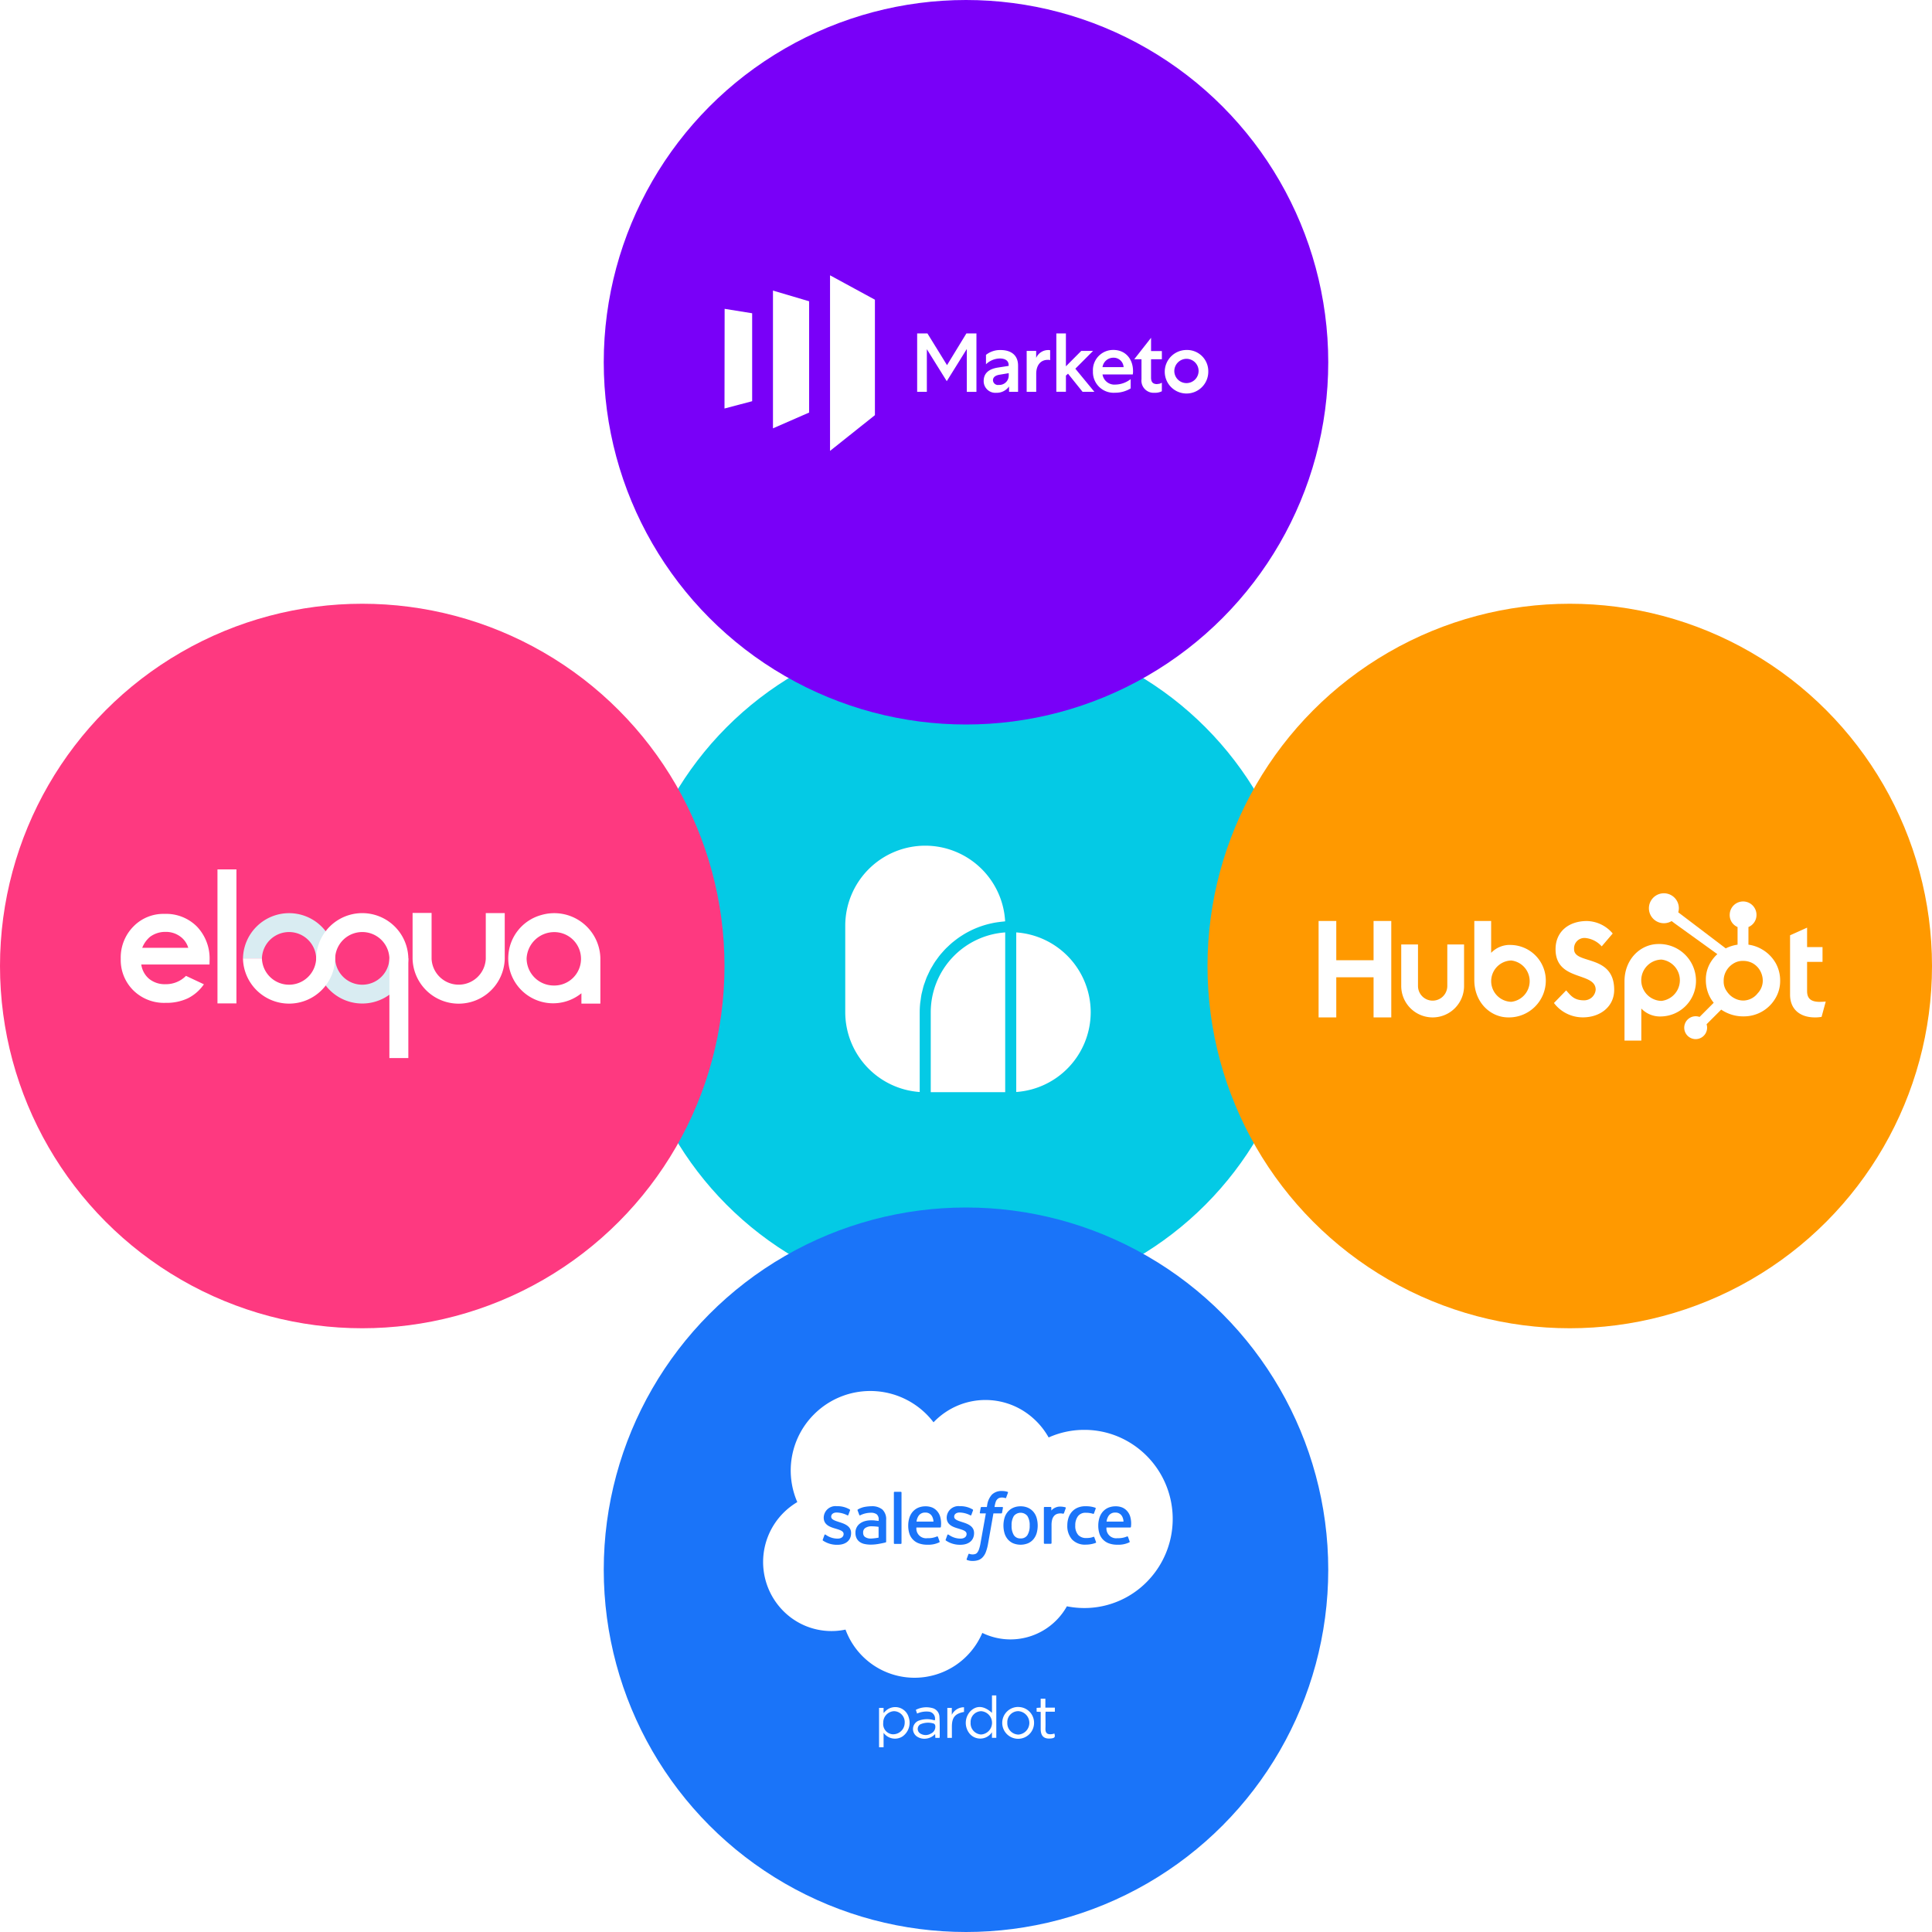
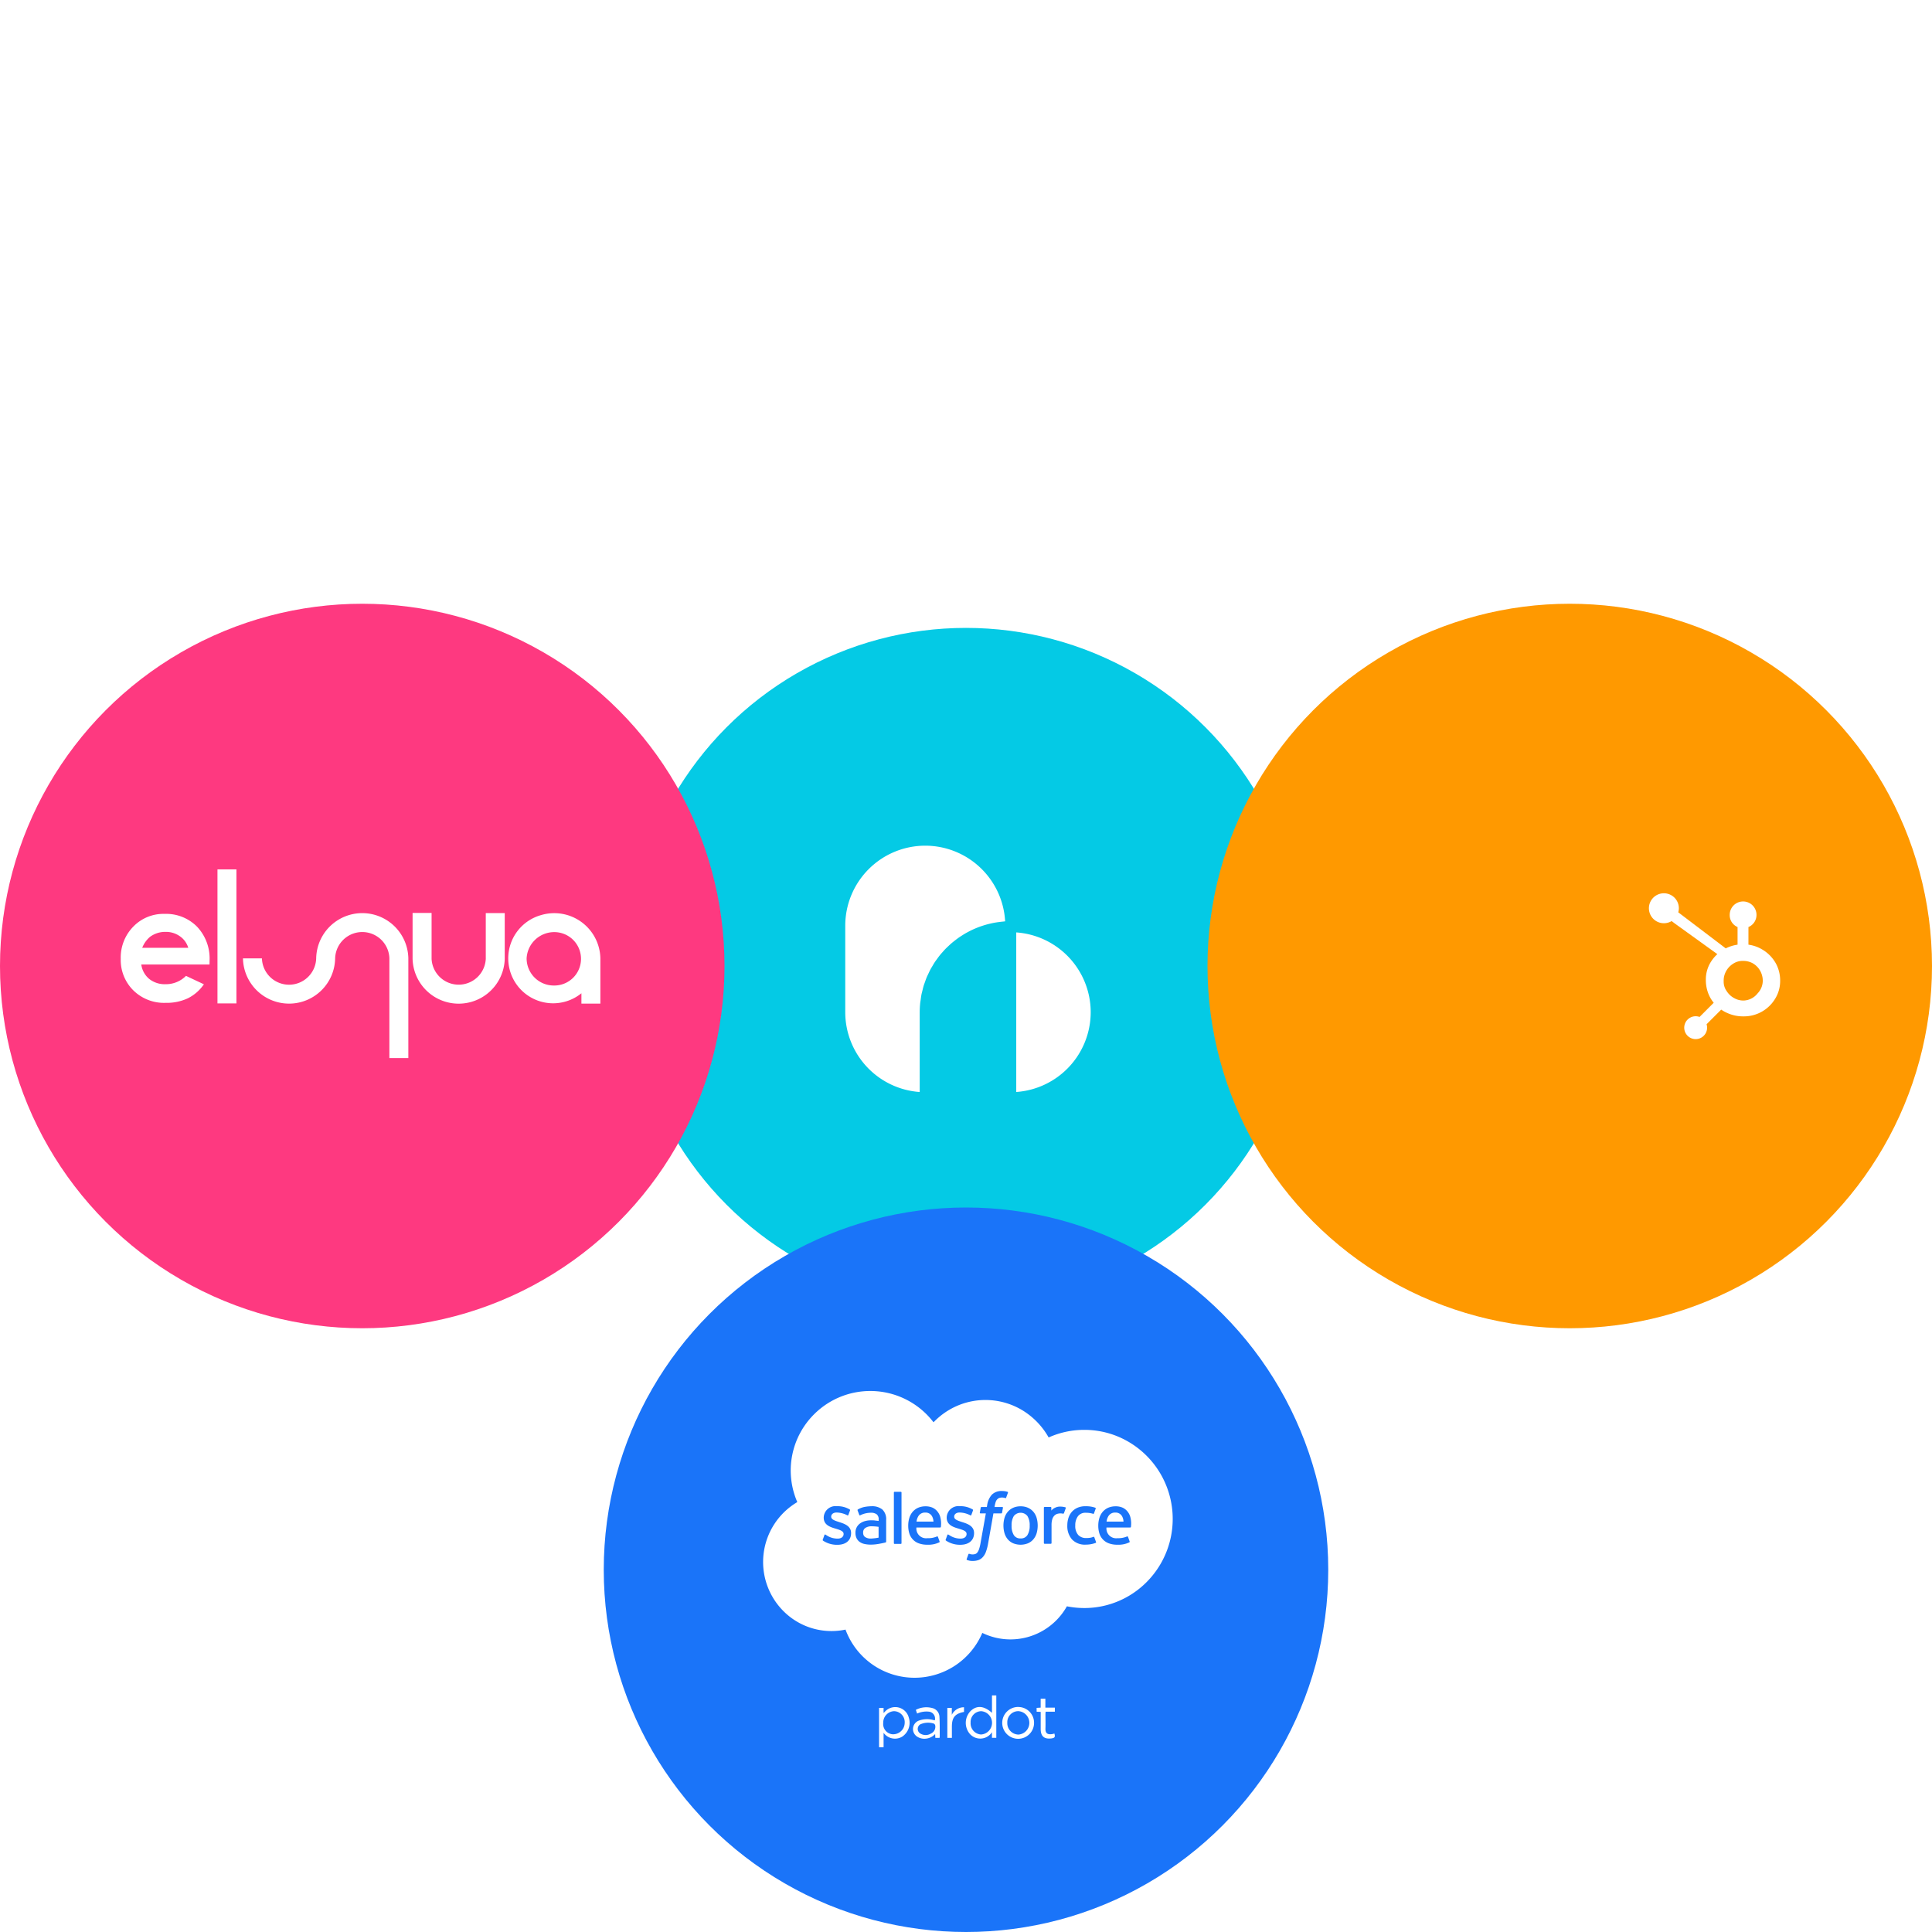
<svg xmlns="http://www.w3.org/2000/svg" width="400" height="400" viewBox="0 0 400 400">
  <defs>
    <filter id="Ellipse_8" x="100" y="100" width="200" height="200" filterUnits="userSpaceOnUse">
      <feOffset />
      <feGaussianBlur stdDeviation="10" result="blur" />
      <feFlood flood-color="#175efb" flood-opacity="0.251" />
      <feComposite operator="in" in2="blur" />
      <feComposite in="SourceGraphic" />
    </filter>
  </defs>
  <g id="Group_203" data-name="Group 203" transform="translate(-335 -1652)">
    <g id="Group_190" data-name="Group 190" transform="translate(-748 1178)">
      <g transform="matrix(1, 0, 0, 1, 1083, 474)" filter="url(#Ellipse_8)">
        <circle id="Ellipse_8-2" data-name="Ellipse 8" cx="70" cy="70" r="70" transform="translate(130 130)" fill="#04cae5" />
      </g>
      <g id="Group_170" data-name="Group 170" transform="translate(369.591 -230.975)">
        <path id="Path_146" data-name="Path 146" d="M16.558,0A16.577,16.577,0,0,0,0,16.558V34.476A16.579,16.579,0,0,0,15.416,51V34.476a18.879,18.879,0,0,1,.1-1.889c.021-.207.062-.407.09-.612.055-.411.106-.823.187-1.225.048-.24.118-.471.175-.708.087-.357.168-.716.274-1.065.076-.25.172-.489.258-.734.115-.325.224-.652.355-.968.1-.247.223-.483.335-.725.141-.3.278-.605.433-.9.127-.239.27-.467.406-.7.165-.281.328-.563.507-.834.15-.228.314-.445.475-.666.188-.26.375-.52.576-.77.172-.214.356-.418.538-.624.209-.238.418-.476.639-.7.193-.2.4-.387.6-.577.229-.216.459-.431.7-.635.212-.181.432-.352.652-.524.248-.193.5-.383.754-.564.229-.161.464-.313.7-.464.265-.169.532-.334.806-.49.245-.139.493-.27.745-.4.281-.144.564-.282.853-.411.259-.116.521-.226.786-.33q.442-.175.9-.328c.271-.092.543-.177.82-.256.309-.089.622-.169.938-.242.28-.065.561-.125.846-.178.322-.059.648-.107.975-.149.289-.038.577-.072.87-.1.132-.011.261-.035.394-.043A16.579,16.579,0,0,0,16.558,0" transform="translate(888.409 880.064)" fill="#fff" />
        <path id="Path_147" data-name="Path 147" d="M115.164,67.112A16.58,16.58,0,0,0,99.748,50.593V83.632a16.579,16.579,0,0,0,15.416-16.519" transform="translate(824.064 847.428)" fill="#fff" />
-         <path id="Path_148" data-name="Path 148" d="M49.874,67.112V83.671H65.289V50.593A16.58,16.58,0,0,0,49.874,67.112" transform="translate(856.236 847.428)" fill="#fff" />
      </g>
    </g>
    <g id="Group_188" data-name="Group 188" transform="translate(-479 1546)">
      <circle id="Ellipse_12" data-name="Ellipse 12" cx="75" cy="75" r="75" transform="translate(939 356)" fill="#1a74f9" style="mix-blend-mode: multiply;isolation: isolate" />
      <g id="Group_199" data-name="Group 199" transform="translate(0 -7)">
        <g id="Salesforce.com_logo" transform="translate(980.24 408.449)">
          <path id="Exclusion_2" data-name="Exclusion 2" d="M31.354,59.36a15.229,15.229,0,0,1-14.3-9.97,14.067,14.067,0,0,1-8.418-.822A14.118,14.118,0,0,1,4.14,45.5,14.4,14.4,0,0,1,7.072,22.992,16.412,16.412,0,0,1,10.546,4.815,16.459,16.459,0,0,1,35.284,6.481l0-.017A15.038,15.038,0,0,1,40.1,3.091a14.808,14.808,0,0,1,13.591.9,15.437,15.437,0,0,1,5.42,5.62,17.96,17.96,0,0,1,7.374-1.573H66.5a18.044,18.044,0,0,1,7.116,1.449A18.447,18.447,0,0,1,83.349,19.3a18.521,18.521,0,0,1-3.922,20.221,18.213,18.213,0,0,1-5.813,3.952A18.028,18.028,0,0,1,66.5,44.926a18.542,18.542,0,0,1-3.614-.358,13.39,13.39,0,0,1-11.652,6.854H51.2a13.347,13.347,0,0,1-5.825-1.346A15.248,15.248,0,0,1,31.354,59.36ZM42.627,33.692a.125.125,0,0,0-.122.088c-.042.106-.332.9-.366,1a.157.157,0,0,0,0,.126.135.135,0,0,0,.075.071,3.792,3.792,0,0,0,.45.131,2.966,2.966,0,0,0,.719.069,3.6,3.6,0,0,0,1.206-.187,2.227,2.227,0,0,0,.909-.634,3.227,3.227,0,0,0,.638-1.1A9.4,9.4,0,0,0,46.57,31.6l1.106-6.266H49.3a.163.163,0,0,0,.164-.142l.185-1.023a.141.141,0,0,0-.026-.114.175.175,0,0,0-.136-.044H47.912s0-.01,0-.019l0-.012a6.153,6.153,0,0,1,.255-1.077,1.391,1.391,0,0,1,.345-.524,1.014,1.014,0,0,1,.412-.256,1.714,1.714,0,0,1,.512-.076h.016a2.079,2.079,0,0,1,.4.041c.148.031.207.048.25.061a.374.374,0,0,0,.105.02c.066,0,.084-.036.108-.1l.376-1.032a.132.132,0,0,0-.09-.171,4.257,4.257,0,0,0-.486-.116,3.938,3.938,0,0,0-.639-.052h-.028a2.817,2.817,0,0,0-2.083.747,4.074,4.074,0,0,0-.987,2.23l-.06.332H45.211a.167.167,0,0,0-.165.143l-.185,1.023a.141.141,0,0,0,.026.114.165.165,0,0,0,.129.043h1.092l-1.1,6.152a7.746,7.746,0,0,1-.294,1.212,2.427,2.427,0,0,1-.342.7.9.9,0,0,1-.45.347,1.8,1.8,0,0,1-.578.084,2.145,2.145,0,0,1-.395-.044,1.13,1.13,0,0,1-.262-.084A.167.167,0,0,0,42.627,33.692ZM12.817,29.7c-.057,0-.1.039-.125.111l-.343.953,0,0c-.045.116,0,.156.023.18l0,0h0l0,0s0,0,0,.006a3.428,3.428,0,0,0,.373.232l.005,0,.042.024.061.034a5.162,5.162,0,0,0,2.537.593c1.739,0,2.82-.926,2.82-2.416V29.4c0-1.377-1.219-1.876-2.361-2.236l-.151-.049c-.862-.28-1.606-.522-1.606-1.091v-.029c0-.5.456-.843,1.107-.843a5.012,5.012,0,0,1,2.212.564.216.216,0,0,0,.11.035.118.118,0,0,0,.118-.09l.054-.147.234-.627.066-.179a.163.163,0,0,0-.085-.2,4.926,4.926,0,0,0-2.492-.669h-.174a2.43,2.43,0,0,0-2.7,2.34v.03c0,1.454,1.226,1.925,2.374,2.253l.185.056c.836.258,1.558.48,1.558,1.065v.029c0,.563-.493.942-1.226.942a4.121,4.121,0,0,1-2.239-.645c-.064-.037-.112-.068-.169-.105l-.012-.008c-.033-.023-.067-.044-.105-.069A.2.2,0,0,0,12.817,29.7Zm25.454,0a.13.13,0,0,0-.129.1l-.343.954,0,0c-.044.115,0,.156.023.18l.009.009,0,0a3.7,3.7,0,0,0,.356.221l.011.006.058.033.058.033a5.152,5.152,0,0,0,2.537.591c1.739,0,2.819-.925,2.819-2.414V29.4c0-1.381-1.22-1.879-2.362-2.237l-.149-.049c-.863-.279-1.606-.52-1.606-1.09v-.029c0-.5.456-.844,1.108-.844a5.02,5.02,0,0,1,2.208.564.226.226,0,0,0,.115.037.122.122,0,0,0,.117-.09c0-.01.012-.03.023-.062l.051-.137.058-.155c.09-.24.2-.546.22-.6a.16.16,0,0,0-.084-.2,4.916,4.916,0,0,0-2.492-.671h-.174a2.431,2.431,0,0,0-2.7,2.34v.029c0,1.453,1.226,1.925,2.373,2.253l.185.058c.836.256,1.558.477,1.558,1.065v.029c0,.563-.492.94-1.224.94a4.121,4.121,0,0,1-2.24-.645c-.1-.056-.161-.1-.219-.135l-.031-.02-.037-.024A.22.22,0,0,0,38.271,29.7ZM53.3,23.866a3.667,3.667,0,0,0-1.556.313,3.2,3.2,0,0,0-1.116.847,3.485,3.485,0,0,0-.662,1.261,5.819,5.819,0,0,0,0,3.123,3.526,3.526,0,0,0,.662,1.261,3.116,3.116,0,0,0,1.116.841,4.123,4.123,0,0,0,3.112,0,3.087,3.087,0,0,0,1.114-.841,3.5,3.5,0,0,0,.661-1.261,5.819,5.819,0,0,0,0-3.123,3.469,3.469,0,0,0-.658-1.261,3.184,3.184,0,0,0-1.114-.847A3.668,3.668,0,0,0,53.3,23.866Zm19.723,0a3.908,3.908,0,0,0-1.623.314,3.271,3.271,0,0,0-1.131.863,3.594,3.594,0,0,0-.666,1.277,5.47,5.47,0,0,0-.217,1.568,5.291,5.291,0,0,0,.224,1.57,3.184,3.184,0,0,0,.714,1.249,3.241,3.241,0,0,0,1.236.82,4.929,4.929,0,0,0,1.771.29h.014a5.161,5.161,0,0,0,2.475-.492c.052-.029.1-.083.041-.236l-.321-.9a.132.132,0,0,0-.131-.094.208.208,0,0,0-.051.007l-.063.025-.033.012a4.671,4.671,0,0,1-1.9.329h-.023a2.012,2.012,0,0,1-2.253-2.216l4.923,0a.147.147,0,0,0,.144-.128.036.036,0,0,1,0-.006V28.1A5.223,5.223,0,0,0,76,26.007H76a3.084,3.084,0,0,0-.63-1.149,2.848,2.848,0,0,0-.935-.71,3.549,3.549,0,0,0-1.4-.285Zm-39.348,0a3.9,3.9,0,0,0-1.624.314,3.26,3.26,0,0,0-1.131.863,3.591,3.591,0,0,0-.667,1.277,5.476,5.476,0,0,0-.215,1.568,5.307,5.307,0,0,0,.224,1.57,3.149,3.149,0,0,0,1.947,2.068,4.928,4.928,0,0,0,1.77.29h.015a5.175,5.175,0,0,0,2.476-.492c.049-.027.105-.08.041-.236l-.322-.9a.13.13,0,0,0-.129-.094.2.2,0,0,0-.052.007l-.064.025-.034.012a4.655,4.655,0,0,1-1.9.329h-.023a2.012,2.012,0,0,1-2.253-2.216l4.924,0a.147.147,0,0,0,.143-.128v0s0,0,0-.007V28.1a5.269,5.269,0,0,0-.151-2.091h0a3.075,3.075,0,0,0-.63-1.149,2.878,2.878,0,0,0-.935-.71,3.6,3.6,0,0,0-1.4-.285Zm33.031-.015a3.968,3.968,0,0,0-1.617.311A3.366,3.366,0,0,0,63.922,25a3.608,3.608,0,0,0-.708,1.262,4.945,4.945,0,0,0-.237,1.564,4.174,4.174,0,0,0,.966,2.891A3.669,3.669,0,0,0,66.81,31.8a5.882,5.882,0,0,0,2.055-.367.132.132,0,0,0,.049-.043.135.135,0,0,0,.01-.129l-.358-.985a.13.13,0,0,0-.128-.1.19.19,0,0,0-.058.009,3.394,3.394,0,0,1-.677.193,5.084,5.084,0,0,1-.794.056,2.2,2.2,0,0,1-1.662-.623,2.8,2.8,0,0,1-.623-1.985,3.1,3.1,0,0,1,.558-1.913,1.9,1.9,0,0,1,1.611-.71,4.951,4.951,0,0,1,1.537.219.081.081,0,0,0,.042.009c.058,0,.1-.037.125-.11.009-.023.017-.046.025-.068l.021-.057.021-.06.034-.093c.1-.266.174-.473.257-.713a.129.129,0,0,0-.089-.171,5.809,5.809,0,0,0-.969-.244A7.181,7.181,0,0,0,66.707,23.846ZM22.322,26.763a4.673,4.673,0,0,0-1.208.156,3.149,3.149,0,0,0-1.024.477,2.29,2.29,0,0,0-.977,1.943,2.568,2.568,0,0,0,.226,1.122,2.047,2.047,0,0,0,.642.77,2.674,2.674,0,0,0,1,.433,5.872,5.872,0,0,0,1.3.133,9.047,9.047,0,0,0,1.493-.124c.407-.069.823-.15,1.238-.241.161-.037.342-.086.346-.087a.155.155,0,0,0,.111-.159V26.7a2.739,2.739,0,0,0-.783-2.169,3.339,3.339,0,0,0-2.254-.68,8.155,8.155,0,0,0-1.318.122l-.01,0a4.505,4.505,0,0,0-1.5.552.153.153,0,0,0-.044.2l.349.934a.115.115,0,0,0,.114.087.151.151,0,0,0,.043-.007.509.509,0,0,0,.085-.04,4.971,4.971,0,0,1,2.129-.5h.011a1.99,1.99,0,0,1,1.215.317,1.327,1.327,0,0,1,.405,1.172v.207c-.315-.045-.618-.076-.747-.089h-.012l-.052-.005,0-.012C22.88,26.771,22.615,26.763,22.322,26.763Zm4.887-5.9a.142.142,0,0,0-.142.149V31.5a.141.141,0,0,0,.142.148h1.3a.141.141,0,0,0,.14-.148V21.014a.142.142,0,0,0-.14-.149Zm31.054,3.141a.143.143,0,0,0-.14.149v7.321a.149.149,0,0,0,.147.149h1.291a.15.15,0,0,0,.149-.149V27.8a4.24,4.24,0,0,1,.162-1.29,1.844,1.844,0,0,1,.43-.722,1.486,1.486,0,0,1,.608-.364,2.367,2.367,0,0,1,.66-.093,2.723,2.723,0,0,1,.531.064l.008,0h.021c.071,0,.122-.044.157-.134.089-.235.327-.9.371-1.032v.021a.145.145,0,0,0,0-.105.131.131,0,0,0-.075-.072,4.4,4.4,0,0,0-.821-.14c-.1-.005-.183-.008-.252-.008a2.312,2.312,0,0,0-1.018.21,2.19,2.19,0,0,0-.828.614v-.6a.142.142,0,0,0-.141-.149ZM22.348,30.54a2.046,2.046,0,0,1-1.213-.3.946.946,0,0,1-.286-.293,1.181,1.181,0,0,1-.146-.639,1.072,1.072,0,0,1,.439-.95,2.258,2.258,0,0,1,1.374-.355h.053a10.055,10.055,0,0,1,1.334.113v2.235l-.006,0h0a10,10,0,0,1-1.318.174C22.487,30.538,22.413,30.54,22.348,30.54Zm30.958-.029a1.544,1.544,0,0,1-1.408-.689,3.616,3.616,0,0,1-.458-1.974,3.6,3.6,0,0,1,.458-1.966,1.8,1.8,0,0,1,2.821,0,3.53,3.53,0,0,1,.465,1.965,3.589,3.589,0,0,1-.465,1.972A1.553,1.553,0,0,1,53.306,30.511Zm21.3-3.477H71.1a2.839,2.839,0,0,1,.4-1.158,1.57,1.57,0,0,1,1.406-.713,1.515,1.515,0,0,1,1.376.713,2.35,2.35,0,0,1,.324,1.157Zm-39.35,0H31.755a2.812,2.812,0,0,1,.4-1.158,1.573,1.573,0,0,1,1.406-.713,1.512,1.512,0,0,1,1.376.713,2.35,2.35,0,0,1,.324,1.157Z" transform="translate(-8.24 -7.449)" fill="#fff" />
        </g>
        <g id="Group_198" data-name="Group 198" transform="translate(207.844 -1581)">
          <path id="Path_155" data-name="Path 155" d="M848.046,183.711a2.868,2.868,0,0,1-.221.2v-1.046h-.933v8.145h.936V188.02a2.9,2.9,0,0,0,3.9.767,3.464,3.464,0,0,0,1.318-3.919A2.893,2.893,0,0,0,848.046,183.711Zm1.711,4.621a2.128,2.128,0,0,1-2-2.372A2.35,2.35,0,0,1,850,183.542a2.263,2.263,0,0,1,2.2,2.412,2.394,2.394,0,0,1-2.414,2.373h-.026Z" transform="translate(-58.736 1864.738)" fill="#fff" />
          <path id="Path_156" data-name="Path 156" d="M1414.025,152.984v1.845h1.964v.843h-1.914c-.013.2-.034.351-.034.527,0,.97.037,1.943,0,2.9-.058,1.141.527,1.384,1.581,1.173a2.69,2.69,0,0,0,.264-.087c.219.714.082.93-.63,1.02-1.484.176-2.2-.451-2.2-1.95v-3.543l-.844-.04v-.791l.838-.053v-1.845Z" transform="translate(-591.435 1892.718)" fill="#fff" />
          <path id="Path_157" data-name="Path 157" d="M1092.791,189.93h-.944v-6.21h.925v1.434a2.791,2.791,0,0,1,2.528-1.563v.967c-1.871.351-2.512,1.144-2.512,3.084C1092.791,188.383,1092.791,189.137,1092.791,189.93Z" transform="translate(-289.556 1863.88)" fill="#fff" />
          <path id="Path_158" data-name="Path 158" d="M1163.48,141.019v3.611c-1.645-1.473-3.131-1.582-4.391-.414a3.522,3.522,0,0,0-.306,4.637,2.834,2.834,0,0,0,1.726,1.054,2.877,2.877,0,0,0,2.965-1.263V149.8h.9v-8.78h-.9Zm-2.264,8.095a2.312,2.312,0,0,1-2.159-2.47,2.233,2.233,0,0,1,2.2-2.356,2.419,2.419,0,0,1-.034,4.826Z" transform="translate(-351.945 1903.995)" fill="#fff" />
          <path id="Path_159" data-name="Path 159" d="M974.085,185.65a1.933,1.933,0,0,0-1.552-1.827,4.716,4.716,0,0,0-3.337.387l.264.772a4.617,4.617,0,0,1,2.412-.4,1.432,1.432,0,0,1,1.255,1.8l-.285-.061a4.965,4.965,0,0,0-3.1.15,1.864,1.864,0,0,0-.311,3.263,2.729,2.729,0,0,0,1.782.446,3.01,3.01,0,0,0,1.979-.957l.045.791h.878c0-.14.034-.264.032-.364C974.138,188.309,974.164,186.967,974.085,185.65Zm-1.8,3.49a2.087,2.087,0,0,1-2.285-.111,1.117,1.117,0,0,1,.09-1.8,3.894,3.894,0,0,1,2.81-.177.551.551,0,0,1,.308.382,1.526,1.526,0,0,1-.92,1.695Z" transform="translate(-173.426 1863.795)" fill="#fff" />
          <path id="Path_160" data-name="Path 160" d="M1292.2,182.573a3.295,3.295,0,1,0,3.24,3.353v-.021a3.263,3.263,0,0,0-3.2-3.324h0Zm0,5.717a2.357,2.357,0,0,1-2.3-2.459,2.278,2.278,0,0,1,2.285-2.391,2.43,2.43,0,0,1,.008,4.85Z" transform="translate(-475.193 1864.836)" fill="#fff" />
        </g>
      </g>
    </g>
    <g id="Group_187" data-name="Group 187" transform="translate(-631 1557)">
      <circle id="Ellipse_10" data-name="Ellipse 10" cx="75" cy="75" r="75" transform="translate(1216 220)" fill="#f90" style="mix-blend-mode: multiply;isolation: isolate" />
      <g id="hubspot" transform="translate(1238.94 279.998)">
-         <path id="Path_77" data-name="Path 77" d="M.06,27.679H3.721v8.134h7.722V27.679h3.666V47.646H11.443V39.341H3.721v8.305H.06ZM26.708,41.142a3.033,3.033,0,0,1-6.066,0v-8.6H17.17v8.6a6.5,6.5,0,0,0,13.009,0v-8.6H26.708v8.6m13.164-8.5a5.336,5.336,0,0,0-4.086,1.639V27.679H32.3V39.924c0,4.583,3.314,7.722,7.037,7.722a7.625,7.625,0,0,0,7.765-7.5A7.369,7.369,0,0,0,39.872,32.647Zm.087,11.777a4.279,4.279,0,0,1,0-8.555,4.307,4.307,0,0,1,0,8.555Zm13-10.9A2.15,2.15,0,0,1,55.4,31.218a5.218,5.218,0,0,1,3.277,1.722l2.277-2.666a7.194,7.194,0,0,0-5.332-2.583c-3.778,0-6.5,2.194-6.5,5.834,0,6.749,8.305,4.61,8.305,8.389a2.39,2.39,0,0,1-2.443,2.194c-2.056,0-2.723-1-3.667-2.056l-2.528,2.611a7.47,7.47,0,0,0,6,2.973c3.583,0,6.472-2.222,6.472-5.695,0-7.5-8.305-5.166-8.305-8.415m17.476-1.073c-3.723,0-7.037,3.137-7.037,7.721V52.449h3.483V45.81a5.339,5.339,0,0,0,4.086,1.639,7.369,7.369,0,0,0,7.233-7.5,7.625,7.625,0,0,0-7.765-7.5Zm.619,11.777a4.279,4.279,0,0,1,0-8.556,4.307,4.307,0,0,1,0,8.556Zm32.787.2c-2.055,0-2.638-.888-2.638-2.25V36.146h3.194V33.091H101.2V29.063l-3.527,1.583V42.923c0,3.139,2.166,4.723,5.136,4.723a7.132,7.132,0,0,0,1.39-.111l.861-3.166c-.389.027-.833.055-1.223.055" transform="translate(0 -22.001)" fill="#fff" />
        <path id="Path_78" data-name="Path 78" d="M359.928,14.323a7.661,7.661,0,0,0-2.781-2.763,7.468,7.468,0,0,0-2.813-.974V6.935A2.7,2.7,0,0,0,356,4.411a2.771,2.771,0,1,0-5.543,0,2.663,2.663,0,0,0,1.625,2.523v3.652a8.031,8.031,0,0,0-2.448.767c-1.587-1.205-6.79-5.159-9.834-7.468a3.019,3.019,0,0,0,.128-.812A3.1,3.1,0,1,0,338.43,5.7l.642.487,8.826,6.359a7.4,7.4,0,0,0-1.249,1.462,6.825,6.825,0,0,0-1.135,3.679v.279A7.711,7.711,0,0,0,346,20.626a6.979,6.979,0,0,0,1.144,1.986l-2.929,2.936a2.367,2.367,0,1,0,1.451,1.514l3.028-3.028a7.78,7.78,0,0,0,1.345.736,7.867,7.867,0,0,0,3.148.661h.21a7.54,7.54,0,0,0,6.409-3.56,6.955,6.955,0,0,0,1.093-3.747v-.069a7.346,7.346,0,0,0-.968-3.735Zm-3.7,6.352a3.851,3.851,0,0,1-2.834,1.476h-.176a3.831,3.831,0,0,1-1.791-.475,4.139,4.139,0,0,1-1.568-1.429,3.332,3.332,0,0,1-.653-1.945v-.21a3.984,3.984,0,0,1,.46-1.937,4.194,4.194,0,0,1,1.46-1.6,3.574,3.574,0,0,1,2.023-.61h.069a4.1,4.1,0,0,1,1.9.438,4.03,4.03,0,0,1,1.494,1.359,4.324,4.324,0,0,1,.67,1.91c.011.143.017.29.017.43a3.778,3.778,0,0,1-1.073,2.59Z" transform="translate(-265.278)" fill="#fff" />
      </g>
    </g>
    <g id="Group_186" data-name="Group 186" transform="translate(-508 1403)">
-       <circle id="Ellipse_11" data-name="Ellipse 11" cx="75" cy="75" r="75" transform="translate(968 249)" fill="#7900f8" style="mix-blend-mode: multiply;isolation: isolate" />
      <g id="marketo-ar21" transform="translate(984.835 294.814)">
        <path id="Path_81" data-name="Path 81" d="M39.307,16.237l-9.292-5.051V47.54l9.292-7.4Zm-13.621.325V39.6L18.2,42.869V14.349ZM8.192,18.127,8.165,38.764l5.726-1.513V19.045Z" transform="translate(0 0)" fill="#fff" />
        <path id="Path_82" data-name="Path 82" d="M55.633,30.208l-4.055-6.566H49.45V35.724h2.007V26.906l4.123,6.621,4.15-6.666v8.873h1.993V23.64H59.643ZM68.48,35.723l-.014-1.092a3.111,3.111,0,0,1-2.635,1.3,2.416,2.416,0,0,1-2.609-2.43c0-1.57,1-2.5,2.989-2.8l2.184-.341V30.22c0-.9-.669-1.391-1.829-1.391a4.218,4.218,0,0,0-2.867,1.2V28.078a4.685,4.685,0,0,1,3-1c2.361,0,3.645,1.2,3.645,3.222v5.434ZM66.309,34.3a1.945,1.945,0,0,0,2.1-1.966v-.464l-1.884.314c-.915.15-1.379.546-1.379,1.159a1.029,1.029,0,0,0,1.159.966m10.676-5.128a1.123,1.123,0,0,0-.519-.068C75,29.116,74.1,30.249,74.1,32v3.726H72.124V27.258H74.09v1.447A2.718,2.718,0,0,1,76.6,27.082c.218,0,.341.014.383.055Zm1.285,6.539H80.25V32.364l.437-.386L83.7,35.732h2.444L82.2,30.944l3.671-3.686H83.428l-3.181,3.194V23.641H78.266Zm15.4-.7a6.185,6.185,0,0,1-3.263.9,4.286,4.286,0,0,1-4.56-4.45,4.183,4.183,0,0,1,4.245-4.41c2.471,0,4.055,1.857,4.055,4.369a2.906,2.906,0,0,1-.055.7H87.826a2.49,2.49,0,0,0,2.7,2.1A5.246,5.246,0,0,0,93.655,33.1v1.925Zm-1.474-4.4a2.066,2.066,0,0,0-2.143-1.952,2.271,2.271,0,0,0-2.225,1.952Zm6.99,3.478a1.561,1.561,0,0,0,.928-.259v1.775a3.062,3.062,0,0,1-1.515.314,2.52,2.52,0,0,1-2.7-2.8V28.983h-1.5l3.481-4.437V27.29h2.239v1.693H97.874v3.8c0,.966.41,1.353,1.31,1.353m10.539-2.63a4.506,4.506,0,1,1-4.505-4.437,4.384,4.384,0,0,1,4.505,4.437m-7.031,0a2.514,2.514,0,1,0,2.512-2.609,2.546,2.546,0,0,0-2.512,2.609" transform="translate(-1.397 -0.422)" fill="#fff" />
      </g>
    </g>
    <g id="Group_197" data-name="Group 197" transform="translate(93 -186)">
      <g id="Group_189" data-name="Group 189" transform="translate(-757 1478)">
        <circle id="Ellipse_13" data-name="Ellipse 13" cx="75" cy="75" r="75" transform="translate(999 485)" fill="#fe3980" style="mix-blend-mode: multiply;isolation: isolate" />
      </g>
      <g id="eloqua_logo" transform="translate(250.102 1859.705)">
-         <path id="Path_149" data-name="Path 149" d="M145.26,200.831a9.535,9.535,0,0,1,9.536,9.363,5.619,5.619,0,0,0,11.233,0h3.924a9.541,9.541,0,0,1-19.078,0,5.62,5.62,0,0,0-11.235,0h-3.924a9.548,9.548,0,0,1,9.544-9.363" transform="translate(-93.511 -33.476)" fill="#d9ecf2" />
        <path id="Path_150" data-name="Path 150" d="M315.734,200.625v9.381a.689.689,0,0,1,0,.1,5.617,5.617,0,0,1-11.22.018c0-.034,0-9.488,0-9.526H300.58c0,.032,0,9.48,0,9.508a9.544,9.544,0,0,0,19.08.02v-9.5h-3.928Z" transform="translate(-223.261 -33.291)" fill="#fff" />
        <path id="Path_151" data-name="Path 151" d="M110.9,158.295c0,.022,0,27.743,0,27.743h3.926V158.295Z" transform="translate(-73.977)" fill="#fff" />
        <path id="Path_152" data-name="Path 152" d="M402.951,215.812a5.625,5.625,0,0,1-5.624-5.618,5.722,5.722,0,0,1,5.729-5.439,5.529,5.529,0,1,1-.1,11.057m9.642,3.743v-9.4a9.549,9.549,0,0,0-12.261-8.929,9.3,9.3,0,0,0-6.808,8.7c0,.088-.008.177-.012.267h.008a9.291,9.291,0,0,0,15.148,7.221v2.142h3.926Z" transform="translate(-296.399 -33.476)" fill="#fff" />
        <path id="Path_153" data-name="Path 153" d="M145.26,219.559a9.536,9.536,0,0,0,9.536-9.367,5.619,5.619,0,0,1,11.231-.06c0,.02,0,20.7,0,20.7h3.924V210.152a9.541,9.541,0,0,0-19.078.04,5.62,5.62,0,0,1-11.235,0h-3.924a9.549,9.549,0,0,0,9.544,9.367" transform="translate(-93.511 -33.476)" fill="#fff" />
        <path id="Path_154" data-name="Path 154" d="M30.874,208.575a4.422,4.422,0,0,0-1.721-2.382,4.967,4.967,0,0,0-2.973-.913,5.272,5.272,0,0,0-3.224,1.025,5.737,5.737,0,0,0-1.612,2.269h9.53Zm4.4,3.463H21.149a4.714,4.714,0,0,0,1.632,2.973,5.149,5.149,0,0,0,3.393,1.1,5.835,5.835,0,0,0,4.231-1.725l3.707,1.743a8.786,8.786,0,0,1-3.321,2.9,10.341,10.341,0,0,1-4.587.943,9.072,9.072,0,0,1-6.718-2.6,8.845,8.845,0,0,1-2.589-6.509,9.139,9.139,0,0,1,2.583-6.658,8.661,8.661,0,0,1,6.483-2.651,9,9,0,0,1,6.732,2.649,9.581,9.581,0,0,1,2.593,6.993Z" transform="translate(0 -34.048)" fill="#fff" />
      </g>
    </g>
  </g>
</svg>